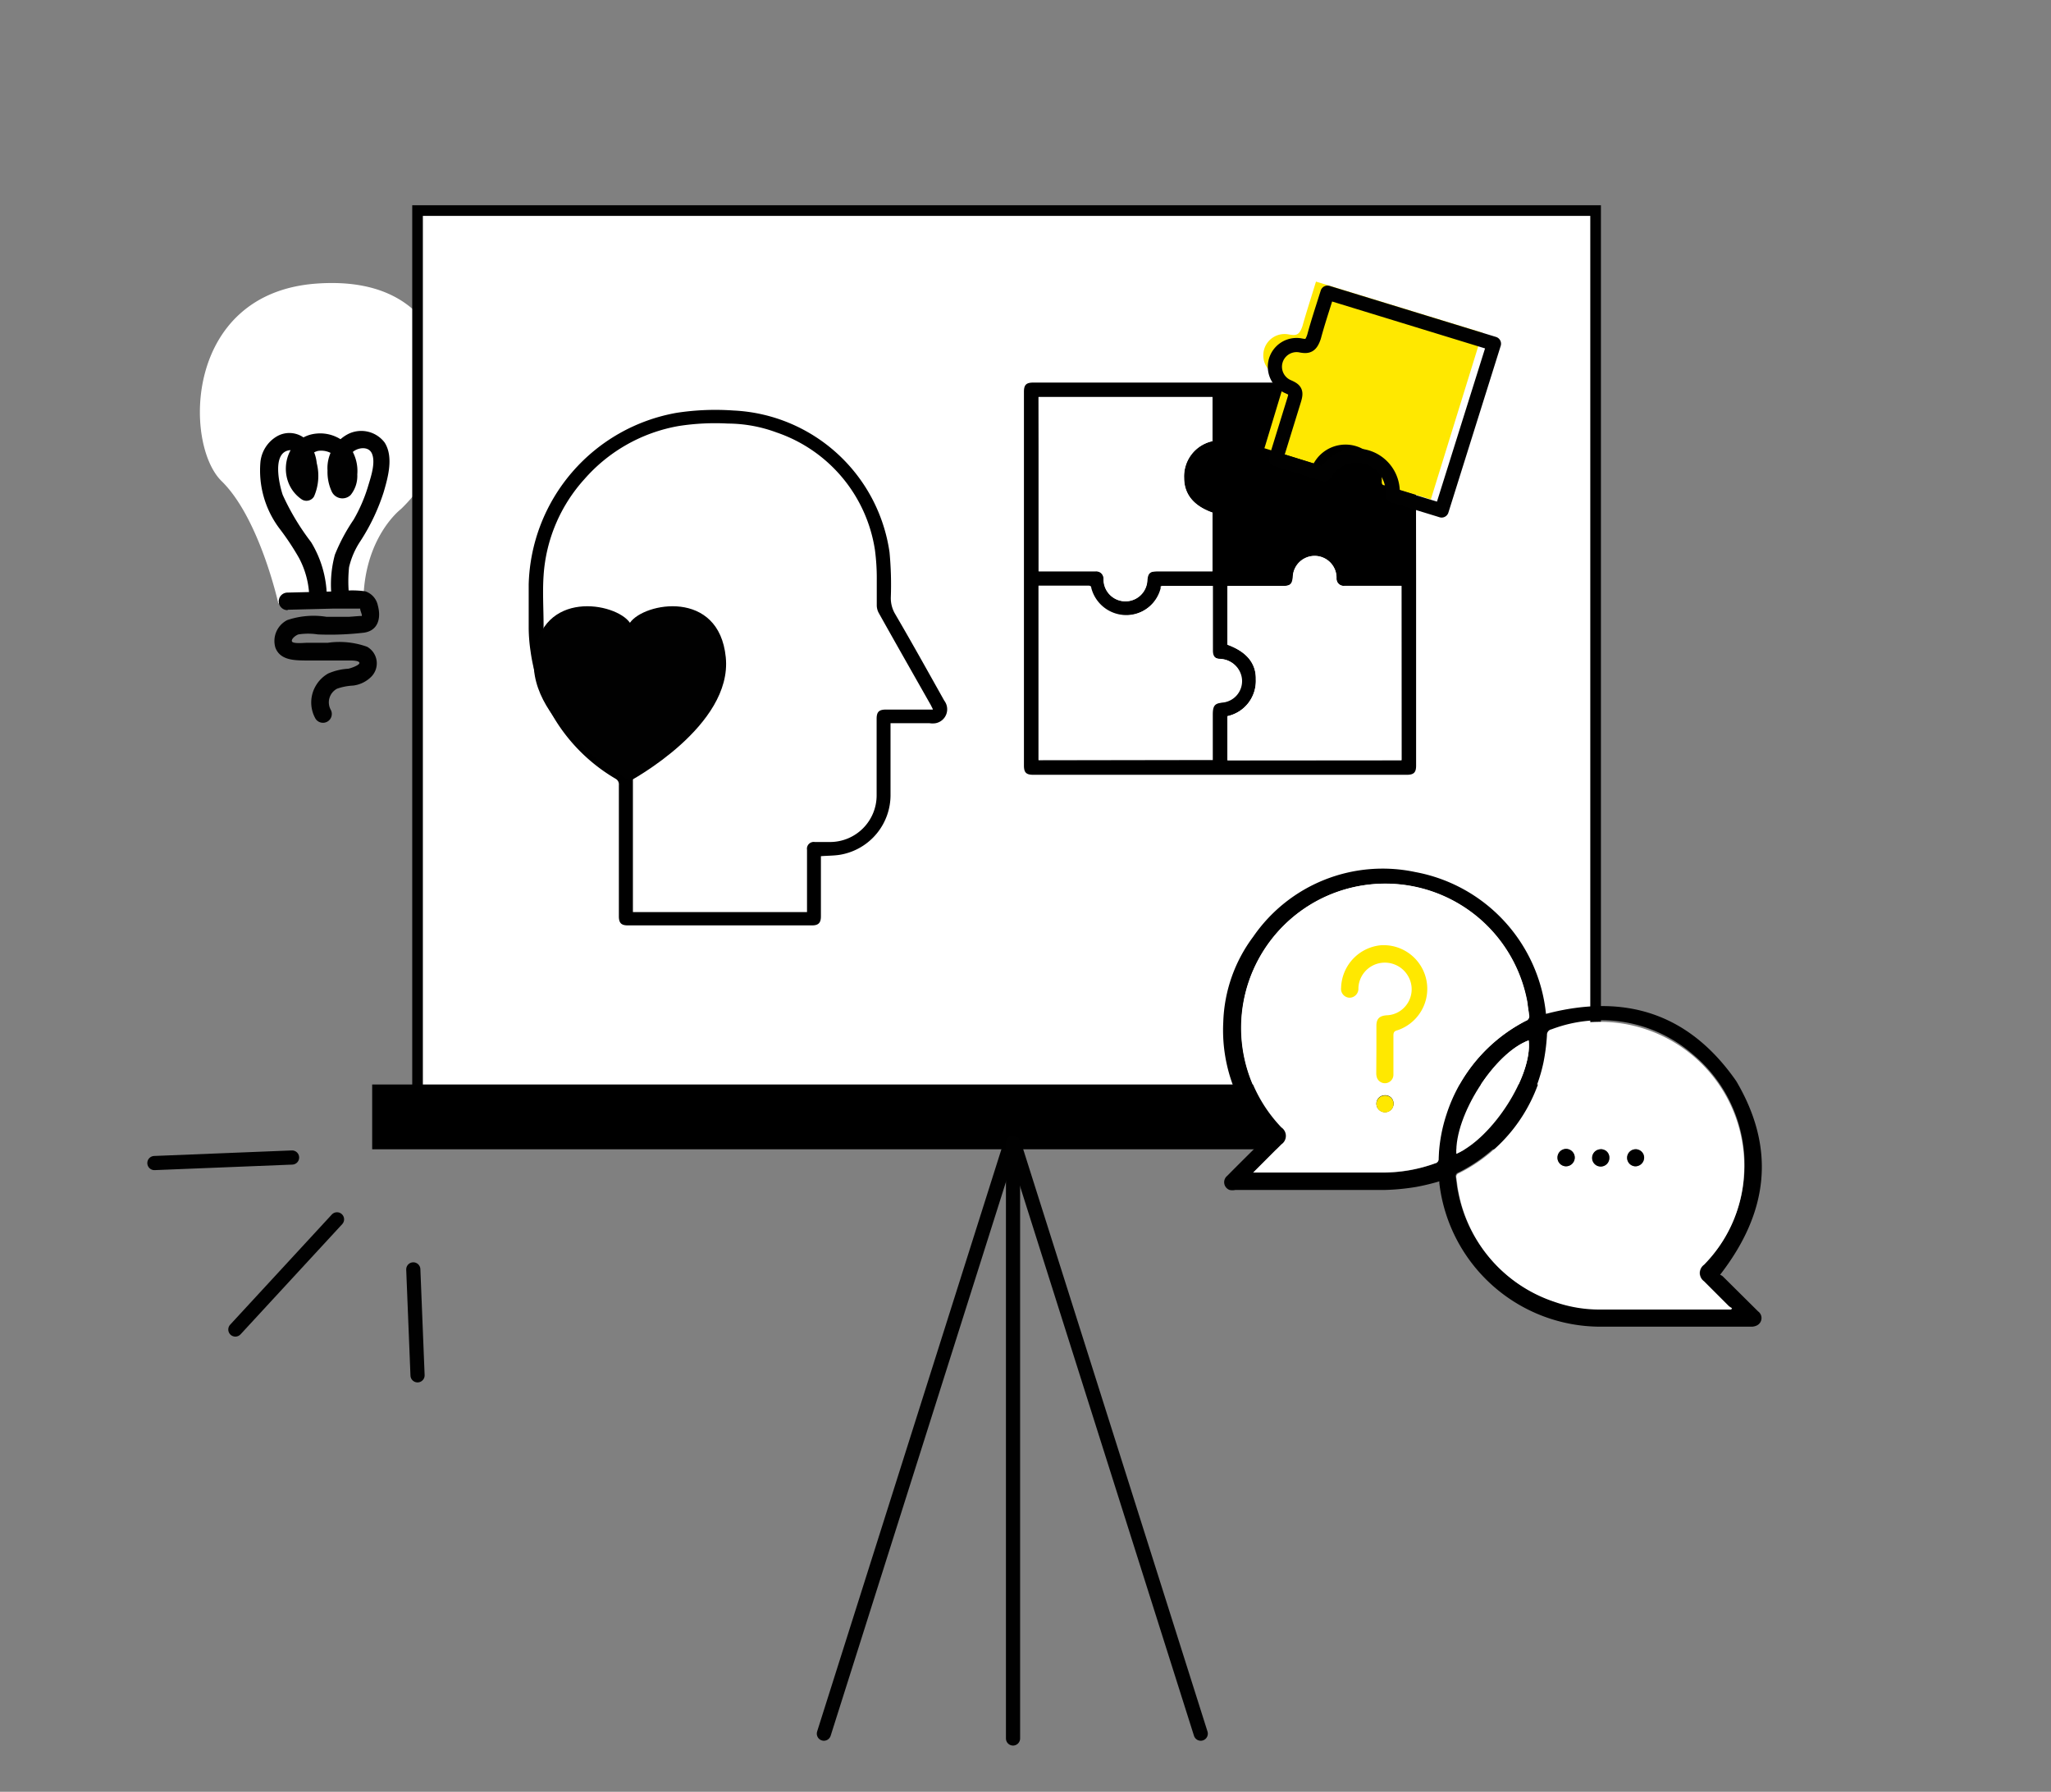
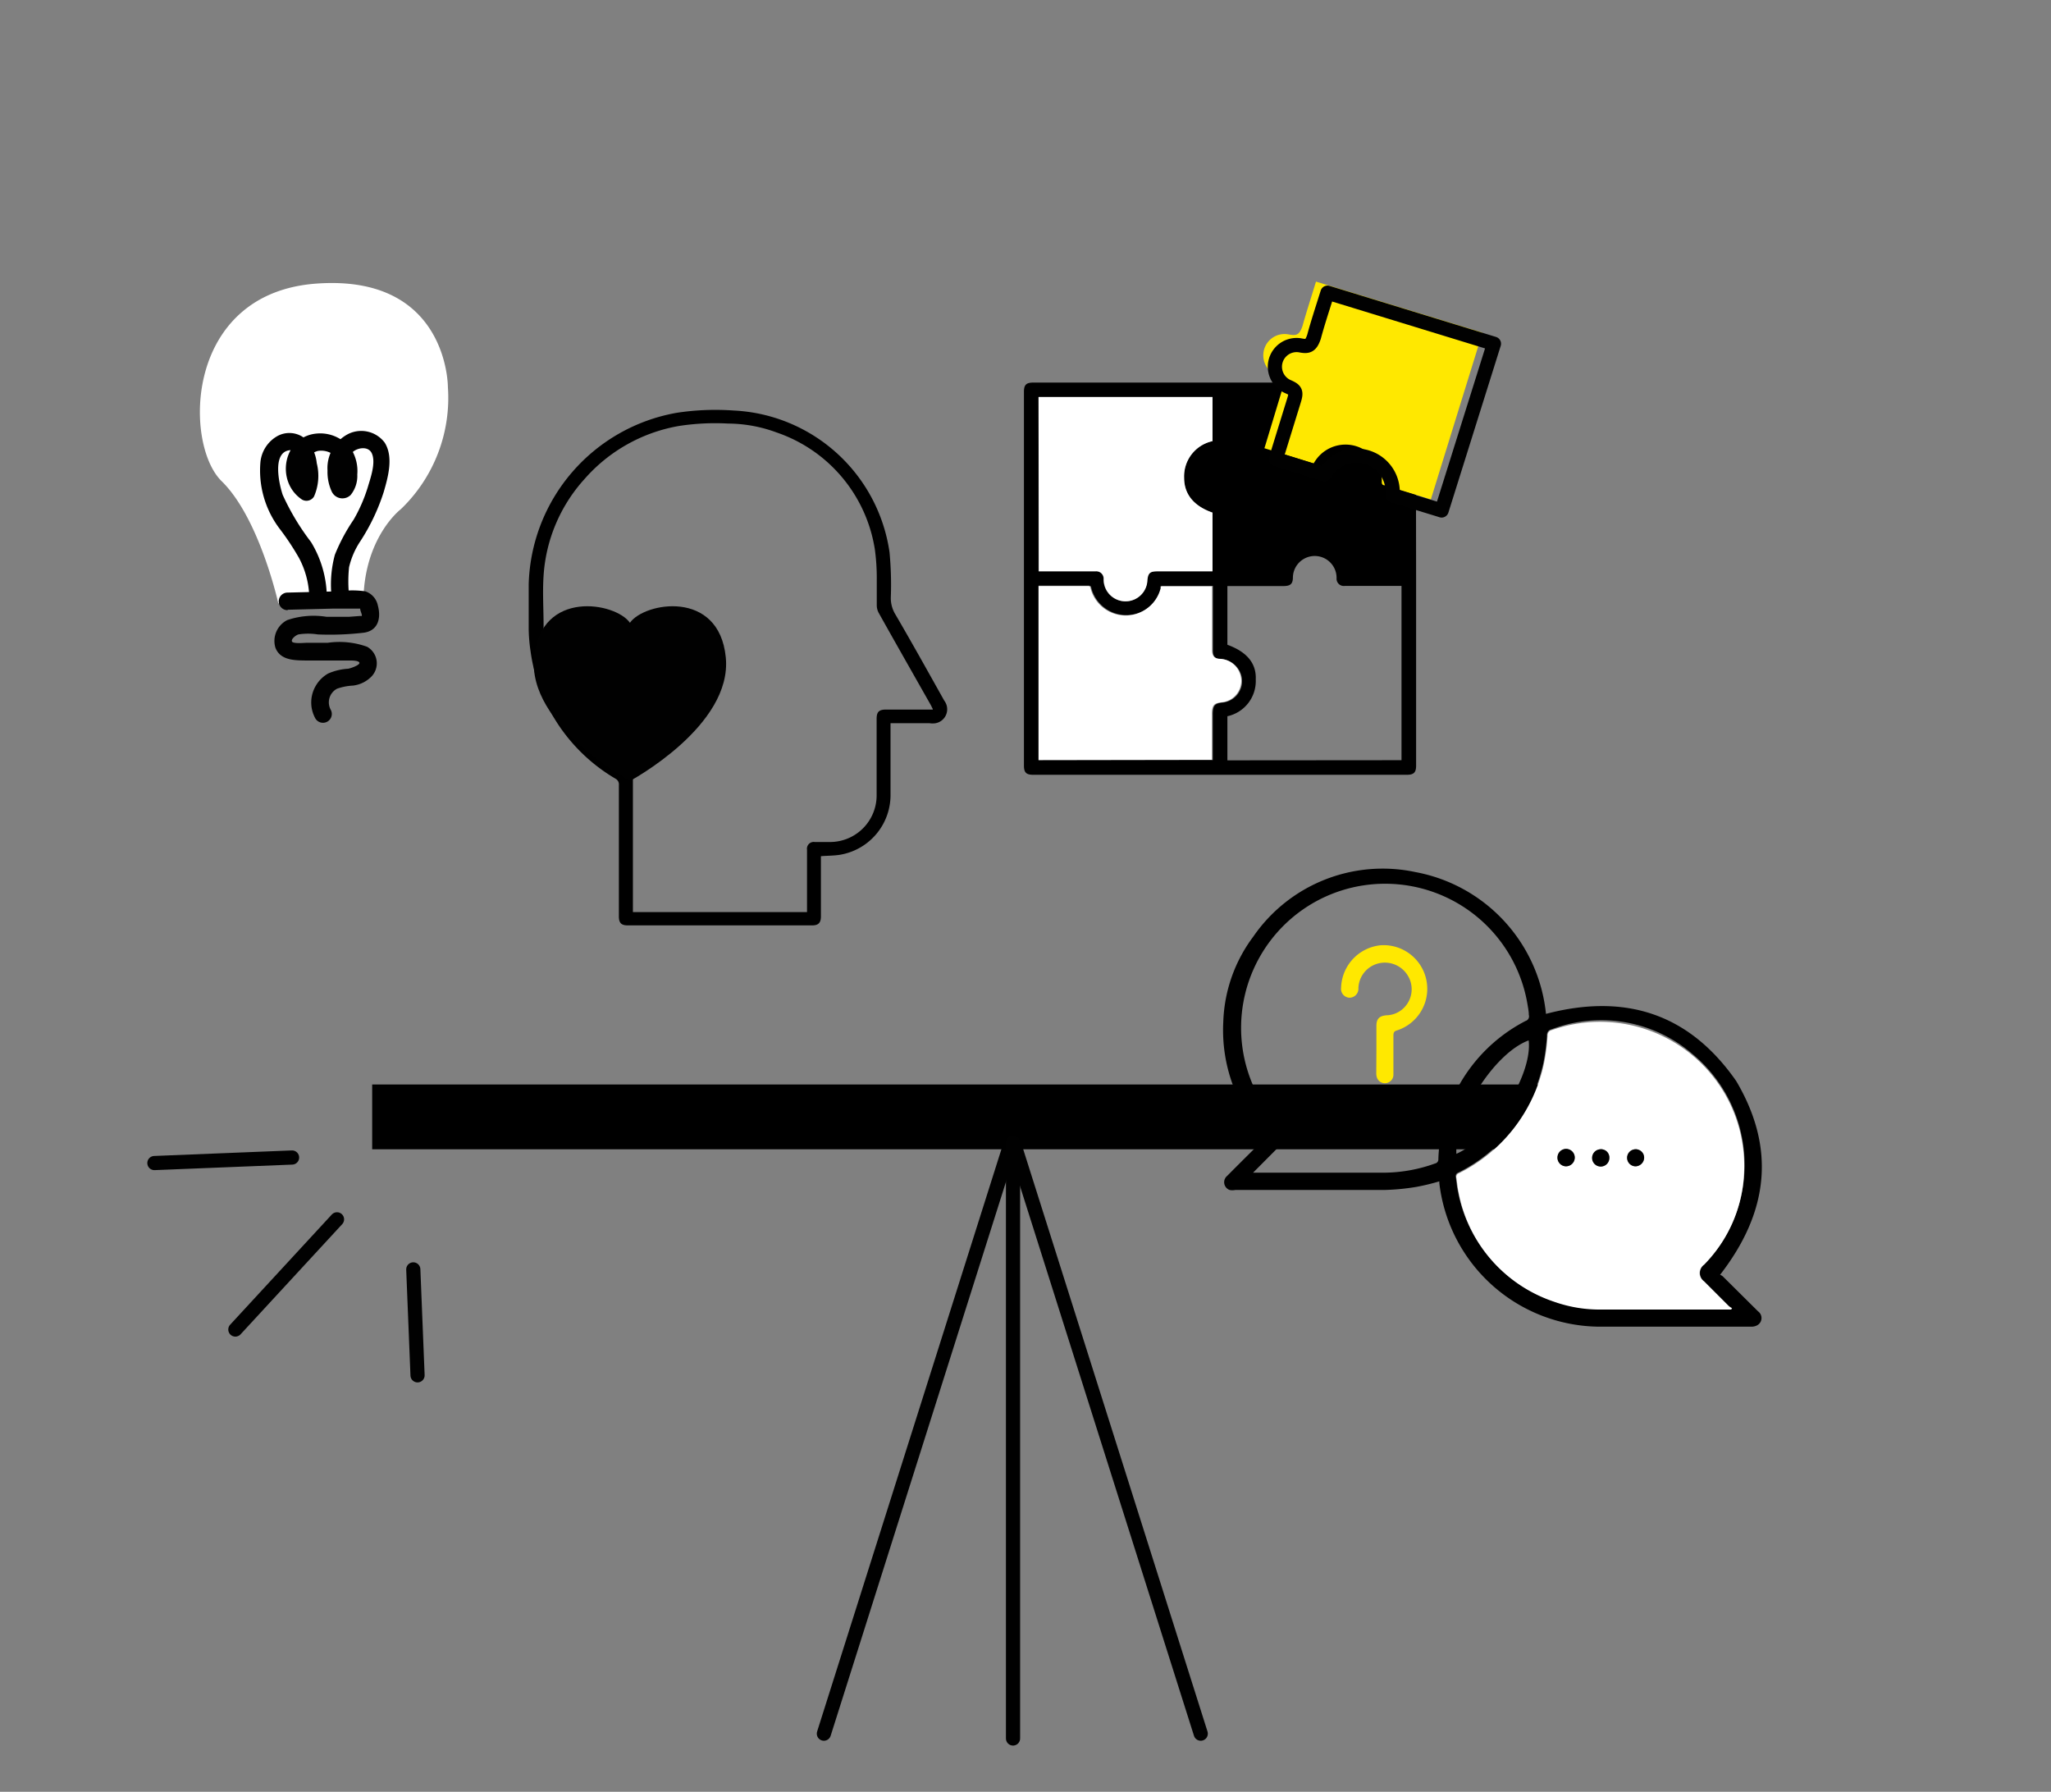
<svg xmlns="http://www.w3.org/2000/svg" id="Layer_1" data-name="Layer 1" viewBox="0 0 144.66 126.36">
  <rect x="0" y="0" width="144.66" height="126.36" fill="#808080" stroke="none" />
  <defs>
    <style>.cls-1,.cls-3{fill:#fff;}.cls-2{fill:#010101;}.cls-3,.cls-5,.cls-6{stroke:#010101;}.cls-3,.cls-6{stroke-miterlimit:10;}.cls-3{stroke-width:0.75px;}.cls-4{fill:#ffe800;}.cls-5,.cls-6{fill:none;stroke-linecap:round;}.cls-5{stroke-linejoin:round;}</style>
  </defs>
  <path class="cls-1" d="M25.63,42.55h-6s-1.32-6-4-8.62S13,20.68,22.31,20s9.28,7.29,9.28,7.29a10.87,10.87,0,0,1-3.31,8.61s-2.65,2-2.65,6.63" />
  <path class="cls-2" d="M23.05,42a7.59,7.59,0,0,0-1.11-3.77,17,17,0,0,1-2-3.33c-.24-.71-.78-3,.49-3.15.92-.1,1,2.12.71,2.61l.85-.22a1.32,1.32,0,0,1,.43-2.34,1.48,1.48,0,0,1,1.39.54,1.59,1.59,0,0,1,.22.93,4.12,4.12,0,0,0-.07.59v.08l.61.12a2,2,0,0,0-.09-.37,1.92,1.92,0,0,1,.43-1.84c.36-.29,1.07-.39,1.31.11.31.66-.09,1.75-.28,2.4a11,11,0,0,1-1,2.29,13,13,0,0,0-1.32,2.47A8,8,0,0,0,23.38,42c0,.79,1.27.8,1.24,0a9.73,9.73,0,0,1,0-2,5.6,5.6,0,0,1,.8-1.84,14.37,14.37,0,0,0,1.64-3.45c.31-1.06.71-2.49.07-3.5a2.07,2.07,0,0,0-2.56-.61,2.7,2.7,0,0,0-1.47,2.58,3.29,3.29,0,0,0,.3,1.49.83.83,0,0,0,1.33.24,2.13,2.13,0,0,0,.47-1.45,2.92,2.92,0,0,0-.4-1.74,2.7,2.7,0,0,0-2.41-1.15c-2.42.17-3,3.38-1.09,4.66a.62.62,0,0,0,.85-.22,3.64,3.64,0,0,0,.19-2.35,2.84,2.84,0,0,0-.79-1.7,1.75,1.75,0,0,0-2.05-.17,2.38,2.38,0,0,0-1.13,1.78,6.81,6.81,0,0,0,1.34,4.7,18.29,18.29,0,0,1,1.38,2.08A6.18,6.18,0,0,1,21.81,42c0,.79,1.27.8,1.24,0" />
  <path class="cls-2" d="M20.3,43l3.2-.08,1.44,0h.38s.16,0,.1,0,.08.33.1.44-.07.15.08.08c-.05,0-.2,0-.22,0l-.78.06c-.52,0-1,0-1.56,0a5.79,5.79,0,0,0-2.78.23,1.65,1.65,0,0,0-.84,1.93c.33.91,1.35.91,2.15.92,1,0,2.08,0,3.11,0,.16,0,.63,0,.67.16s-.61.39-.79.42a4.1,4.1,0,0,0-1.42.34,2.35,2.35,0,0,0-.83.8,2.32,2.32,0,0,0-.07,2.36.62.62,0,0,0,1.08-.62,1.09,1.09,0,0,1,.45-1.47,3.91,3.91,0,0,1,1.12-.22,2.18,2.18,0,0,0,1.29-.62,1.34,1.34,0,0,0-.29-2.12,5.77,5.77,0,0,0-2.77-.28H21.65c-.15,0-1,.09-1.06-.1s.31-.45.46-.49a4.43,4.43,0,0,1,1.36,0,20.61,20.61,0,0,0,3.24-.12c1-.13,1.25-1,1-1.92a1.33,1.33,0,0,0-.89-1,6.39,6.39,0,0,0-1.8,0l-3.68.09a.62.62,0,0,0,0,1.24" />
-   <rect class="cls-3" x="29.45" y="14.85" width="83.09" height="65.74" />
  <path d="M99.88,40.82V54c0,.48-.17.64-.65.64H72.88c-.5,0-.66-.16-.66-.65V27.63c0-.49.16-.65.66-.65H99.23c.2,0,.41,0,.52.18a.89.89,0,0,1,.12.42c0,1.81,0,3.61,0,5.42ZM73.25,53.6H85.54v-.21c0-1,0-2,0-3,0-.7.19-.79.75-.85a1.52,1.52,0,0,0,1.31-1.64,1.57,1.57,0,0,0-1.51-1.42c-.39,0-.54-.21-.54-.6V41.32H81.91s0,.1,0,.14a2.55,2.55,0,0,1-4.94,0c0-.13-.09-.16-.21-.16H73.25Zm0-25.6V40.29h4a.52.52,0,0,1,.58.53,1.54,1.54,0,0,0,3.08.09c0-.49.19-.62.69-.62h3.91V36.15c-1.34-.49-2-1.29-2-2.45a2.54,2.54,0,0,1,2-2.59V28Zm25.6,25.61V41.32h-4a.51.51,0,0,1-.58-.53,1.54,1.54,0,0,0-3.08-.08c0,.49-.19.62-.69.62H86.57v4.14c1.35.49,2.05,1.29,2,2.44a2.54,2.54,0,0,1-2,2.6v3.11Z" />
  <path class="cls-1" d="M73.25,53.6V41.33h3.46c.12,0,.17,0,.21.16a2.55,2.55,0,0,0,4.94,0s0-.09,0-.14h3.63v4.51c0,.39.15.58.54.6a1.57,1.57,0,0,1,1.51,1.42,1.52,1.52,0,0,1-1.31,1.64c-.56.06-.76.15-.75.85,0,1,0,2,0,3v.21Z" />
  <path class="cls-1" d="M73.25,28H85.52v3.11a2.54,2.54,0,0,0-2,2.59c0,1.16.7,2,2,2.45v4.14H81.62c-.5,0-.64.13-.69.62a1.54,1.54,0,0,1-3.08-.09.52.52,0,0,0-.58-.53h-4Z" />
-   <path class="cls-1" d="M98.85,53.61H86.58V50.5a2.54,2.54,0,0,0,2-2.6c0-1.15-.69-1.95-2-2.44V41.32h3.91c.5,0,.64-.13.69-.62a1.54,1.54,0,0,1,3.08.08.51.51,0,0,0,.58.53h4Z" />
  <path class="cls-4" d="M100.92,35.22l-.2-.06-3.07-.94c-.13,0-.2-.08-.19-.25a2.56,2.56,0,0,0-4.72-1.43l-.09.14-3.47-1.07.07-.22,1.21-4c.17-.56.11-.7-.43-.93a1.52,1.52,0,0,1-.85-1.88,1.5,1.5,0,0,1,1.69-1c.55.1.77.08,1-.6.28-1,.59-1.94.88-2.9l.07-.22,11.74,3.6Z" />
  <path class="cls-5" d="M101.68,36l-.19-.06L98.42,35c-.14,0-.2-.09-.19-.25a2.56,2.56,0,0,0-4.72-1.43l-.09.13L90,32.38l.06-.23,1.22-3.95c.17-.56.1-.7-.43-.93a1.53,1.53,0,0,1,.83-2.92c.55.11.77.08,1-.6.27-1,.58-1.93.88-2.89l.07-.22,11.74,3.6Z" />
  <line class="cls-6" x1="71.25" y1="80.75" x2="58.11" y2="122.26" />
  <line class="cls-6" x1="71.55" y1="80.75" x2="84.69" y2="122.26" />
  <rect x="26.25" y="76.48" width="89.49" height="4.57" />
  <line class="cls-6" x1="71.45" y1="80.59" x2="71.45" y2="122.6" />
  <path d="M57.9,60.38v4.25c0,.45-.18.63-.62.63h-13c-.46,0-.63-.17-.63-.64V55.36a.45.45,0,0,0-.23-.44,12.36,12.36,0,0,1-6-9,11.6,11.6,0,0,1-.13-1.57c0-1,0-2.09,0-3.14A12.63,12.63,0,0,1,47.74,29.11a18.1,18.1,0,0,1,4-.16,11.67,11.67,0,0,1,11,10,24.34,24.34,0,0,1,.09,3.2,2.19,2.19,0,0,0,.3,1.14c1.17,2,2.32,4.07,3.47,6.12A1,1,0,0,1,66,51a1.35,1.35,0,0,1-.45,0c-.82,0-1.64,0-2.46,0h-.28v5a4.27,4.27,0,0,1-3.51,4.27C58.86,60.35,58.39,60.34,57.9,60.38ZM65.79,50l-.14-.28c-1.23-2.17-2.46-4.33-3.68-6.51a1.14,1.14,0,0,1-.13-.51c0-.6,0-1.19,0-1.78a15.18,15.18,0,0,0-.13-2.14,10.41,10.41,0,0,0-6.93-8.28,10,10,0,0,0-3.43-.63,16.7,16.7,0,0,0-3.46.17,11.45,11.45,0,0,0-6.67,3.75,11.21,11.21,0,0,0-2.88,6.8c-.08,1.18,0,2.37,0,3.55A11.63,11.63,0,0,0,38.43,46a11.47,11.47,0,0,0,5.81,8.32.72.72,0,0,1,.4.7v9.3H56.92V59.93a.48.48,0,0,1,.55-.55c.35,0,.71,0,1.06,0a3.29,3.29,0,0,0,3.3-3.33V50.69c0-.49.17-.65.66-.65h3.3Z" />
  <path class="cls-2" d="M51.19,46.35c-.48-4.82-5.76-3.87-6.76-2.43-1-1.44-6.28-2.39-6.76,2.43s6.77,8.72,6.77,8.72S51.68,51.19,51.19,46.35Z" />
  <path d="M121.32,89.9a.67.67,0,0,1,.19.11L124,92.48a.58.58,0,0,1-.1,1,.87.87,0,0,1-.38.08c-3.57,0-7.13,0-10.7,0a11.45,11.45,0,0,1-11.3-10.11.78.78,0,0,1,0-.14,15.7,15.7,0,0,1-1.61.39,16.13,16.13,0,0,1-2.3.22c-3.5,0-7,0-10.49,0a1,1,0,0,1-.39,0,.58.58,0,0,1-.17-1c.82-.83,1.65-1.65,2.48-2.47a1.24,1.24,0,0,1,.24-.17,11.16,11.16,0,0,1-3-8.22,10.58,10.58,0,0,1,2.11-6,11.08,11.08,0,0,1,11.44-4.56,11.33,11.33,0,0,1,9.21,10c5.55-1.46,10.08-.06,13.42,4.74C125.27,81,124.73,85.5,121.32,89.9Zm.78,2.45.07-.1a.91.91,0,0,1-.23-.15l-1.74-1.74a.72.72,0,0,1,0-1.17,10.14,10.14,0,0,0-.84-14.87,9.87,9.87,0,0,0-9.93-1.73.39.39,0,0,0-.32.41,13.91,13.91,0,0,1-.25,1.94,11.28,11.28,0,0,1-6,7.75.27.27,0,0,0-.18.32c.05.35.08.71.15,1a10.13,10.13,0,0,0,6.77,7.75,9.58,9.58,0,0,0,3.36.54h9.11ZM88.38,82.7h9.15a10.78,10.78,0,0,0,3.69-.65.29.29,0,0,0,.23-.31,11.06,11.06,0,0,1,.55-3.12A11.35,11.35,0,0,1,107.6,72a.34.34,0,0,0,.23-.43c0-.26-.06-.53-.1-.78a10.18,10.18,0,0,0-14.49-7.44,10.17,10.17,0,0,0-2.88,16.17.72.72,0,0,1,0,1.19Zm14.34-1.33c2.58-1.14,5.38-5.54,5.1-8C105.4,74.26,102.59,78.67,102.72,81.37Z" />
  <path class="cls-1" d="M122.1,92.35H113a9.58,9.58,0,0,1-3.36-.54,10.13,10.13,0,0,1-6.77-7.75c-.07-.34-.1-.7-.15-1a.27.27,0,0,1,.18-.32,11.28,11.28,0,0,0,6-7.75,13.91,13.91,0,0,0,.25-1.94.39.39,0,0,1,.32-.41A10.17,10.17,0,0,1,123,82.9a9.75,9.75,0,0,1-2.82,6.29.72.72,0,0,0,0,1.17l1.74,1.74a.91.91,0,0,0,.23.15Zm-8.59-10.71a.58.58,0,0,0-.61-.59.6.6,0,1,0,.61.59Zm1.85.61a.62.62,0,0,0,.61-.61.59.59,0,0,0-.6-.59.6.6,0,1,0,0,1.2Zm-4.91,0a.62.62,0,0,0,.62-.6.61.61,0,0,0-1.22,0A.61.61,0,0,0,110.45,82.25Z" />
-   <path class="cls-1" d="M88.38,82.7l2-2a.72.72,0,0,0,0-1.19,10.17,10.17,0,0,1,2.88-16.17,10.18,10.18,0,0,1,14.49,7.44c0,.25.06.52.1.78a.34.34,0,0,1-.23.43,11.35,11.35,0,0,0-5.6,6.61,11.06,11.06,0,0,0-.55,3.12.29.29,0,0,1-.23.31,10.78,10.78,0,0,1-3.69.65H88.38ZM97.08,74v1.7a.92.92,0,0,0,.06.33.6.6,0,0,0,1.15-.24c0-.92,0-1.84,0-2.76,0-.22,0-.31.27-.37a3.08,3.08,0,0,0-1.15-6,3.1,3.1,0,0,0-2.81,3,.62.62,0,0,0,.59.7.63.63,0,0,0,.63-.67,1.86,1.86,0,0,1,1.38-1.74,1.89,1.89,0,0,1,2.11.86A1.84,1.84,0,0,1,99.09,71a1.8,1.8,0,0,1-1.29.63c-.51,0-.72.25-.72.74Zm1.21,3.82a.58.58,0,0,0-.62-.58.59.59,0,0,0-.59.59.6.6,0,0,0,.61.6A.6.6,0,0,0,98.29,77.84Z" />
-   <path class="cls-1" d="M102.72,81.37c-.13-2.7,2.68-7.11,5.1-8C108.1,75.83,105.3,80.23,102.72,81.37Z" />
  <path d="M113.51,81.64a.61.61,0,1,1-.61-.59A.58.58,0,0,1,113.51,81.64Z" />
  <path d="M115.36,82.25a.6.6,0,1,1,0-1.2.59.59,0,0,1,.6.59A.62.62,0,0,1,115.36,82.25Z" />
  <path d="M110.45,82.25a.61.61,0,0,1-.6-.62.61.61,0,0,1,1.22,0A.62.62,0,0,1,110.45,82.25Z" />
  <path class="cls-4" d="M97.08,74V72.34c0-.49.21-.7.72-.74A1.8,1.8,0,0,0,99.09,71a1.84,1.84,0,0,0,.21-2.19,1.89,1.89,0,0,0-2.11-.86,1.86,1.86,0,0,0-1.38,1.74.63.63,0,0,1-.63.67.62.62,0,0,1-.59-.7,3.1,3.1,0,0,1,2.81-3,3.08,3.08,0,0,1,1.15,6c-.22.06-.27.15-.27.37,0,.92,0,1.84,0,2.76a.6.6,0,0,1-1.15.24.92.92,0,0,1-.06-.33Z" />
-   <path class="cls-4" d="M98.29,77.84a.6.6,0,0,1-.6.61.6.6,0,0,1-.61-.6.59.59,0,0,1,.59-.59A.58.58,0,0,1,98.29,77.84Z" />
  <line class="cls-6" x1="23.77" y1="85.99" x2="16.6" y2="93.76" />
  <line class="cls-6" x1="20.6" y1="81.63" x2="10.89" y2="82.02" />
  <line class="cls-6" x1="29.15" y1="89.52" x2="29.45" y2="96.99" />
</svg>